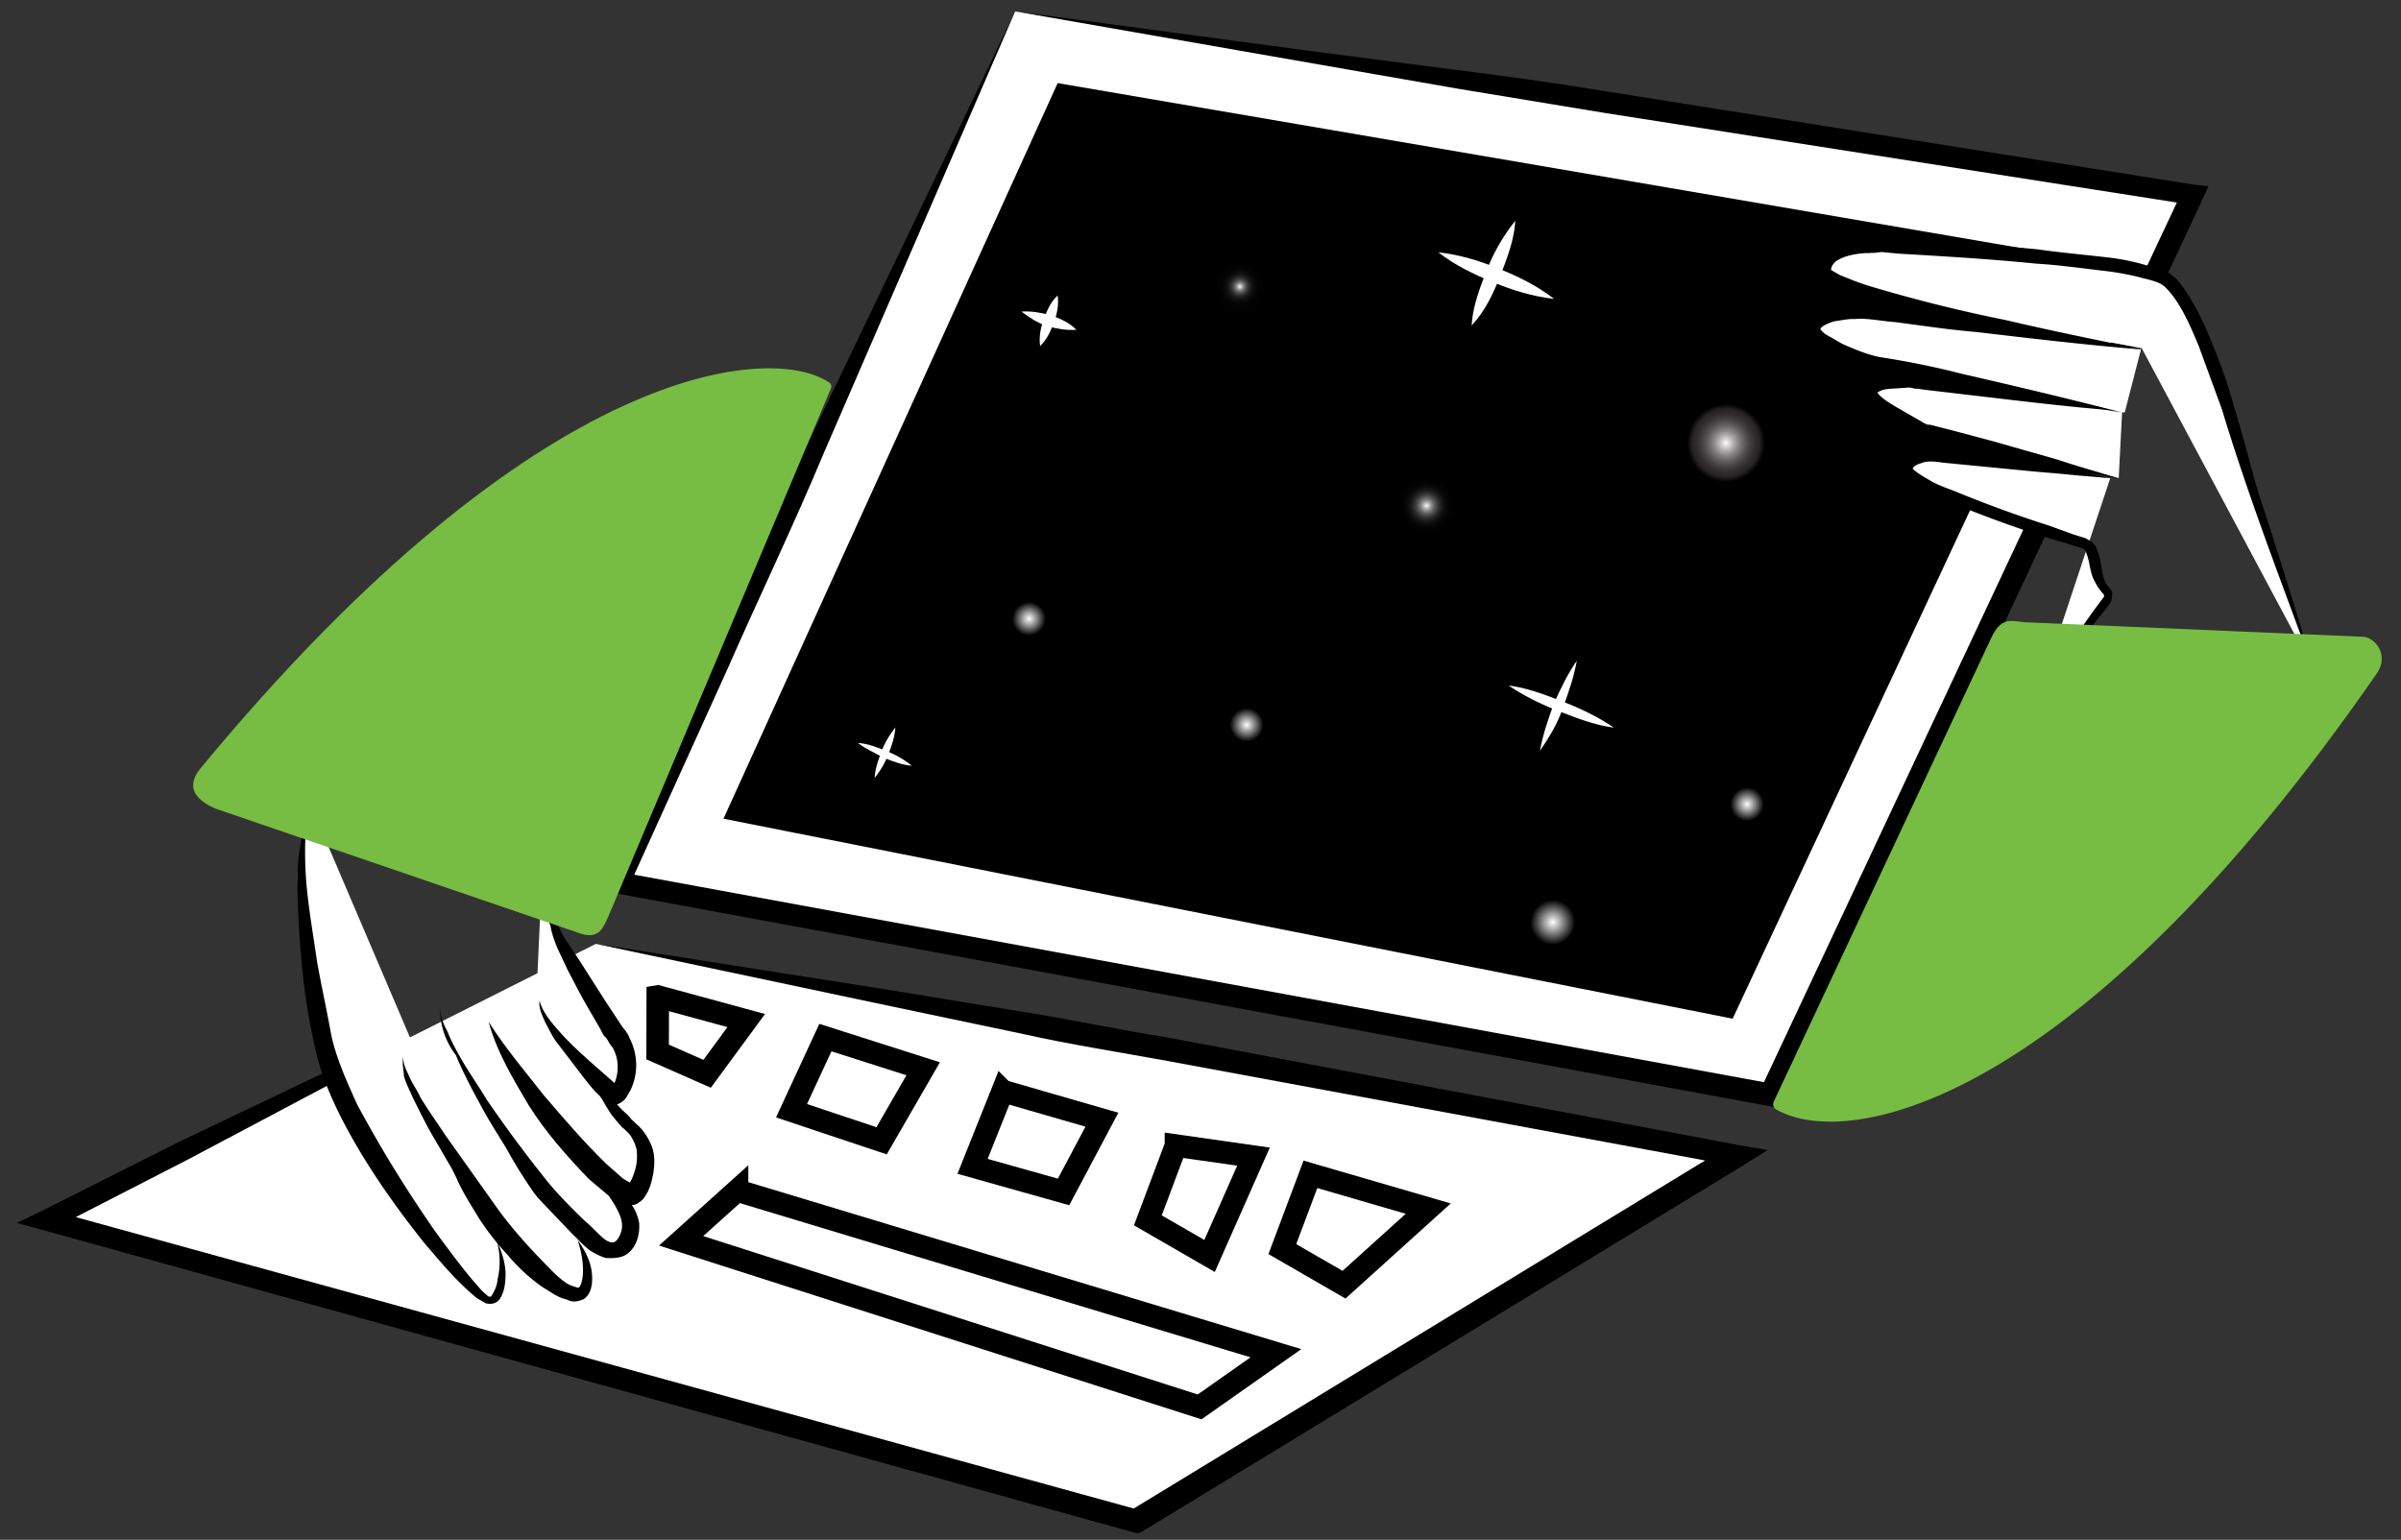
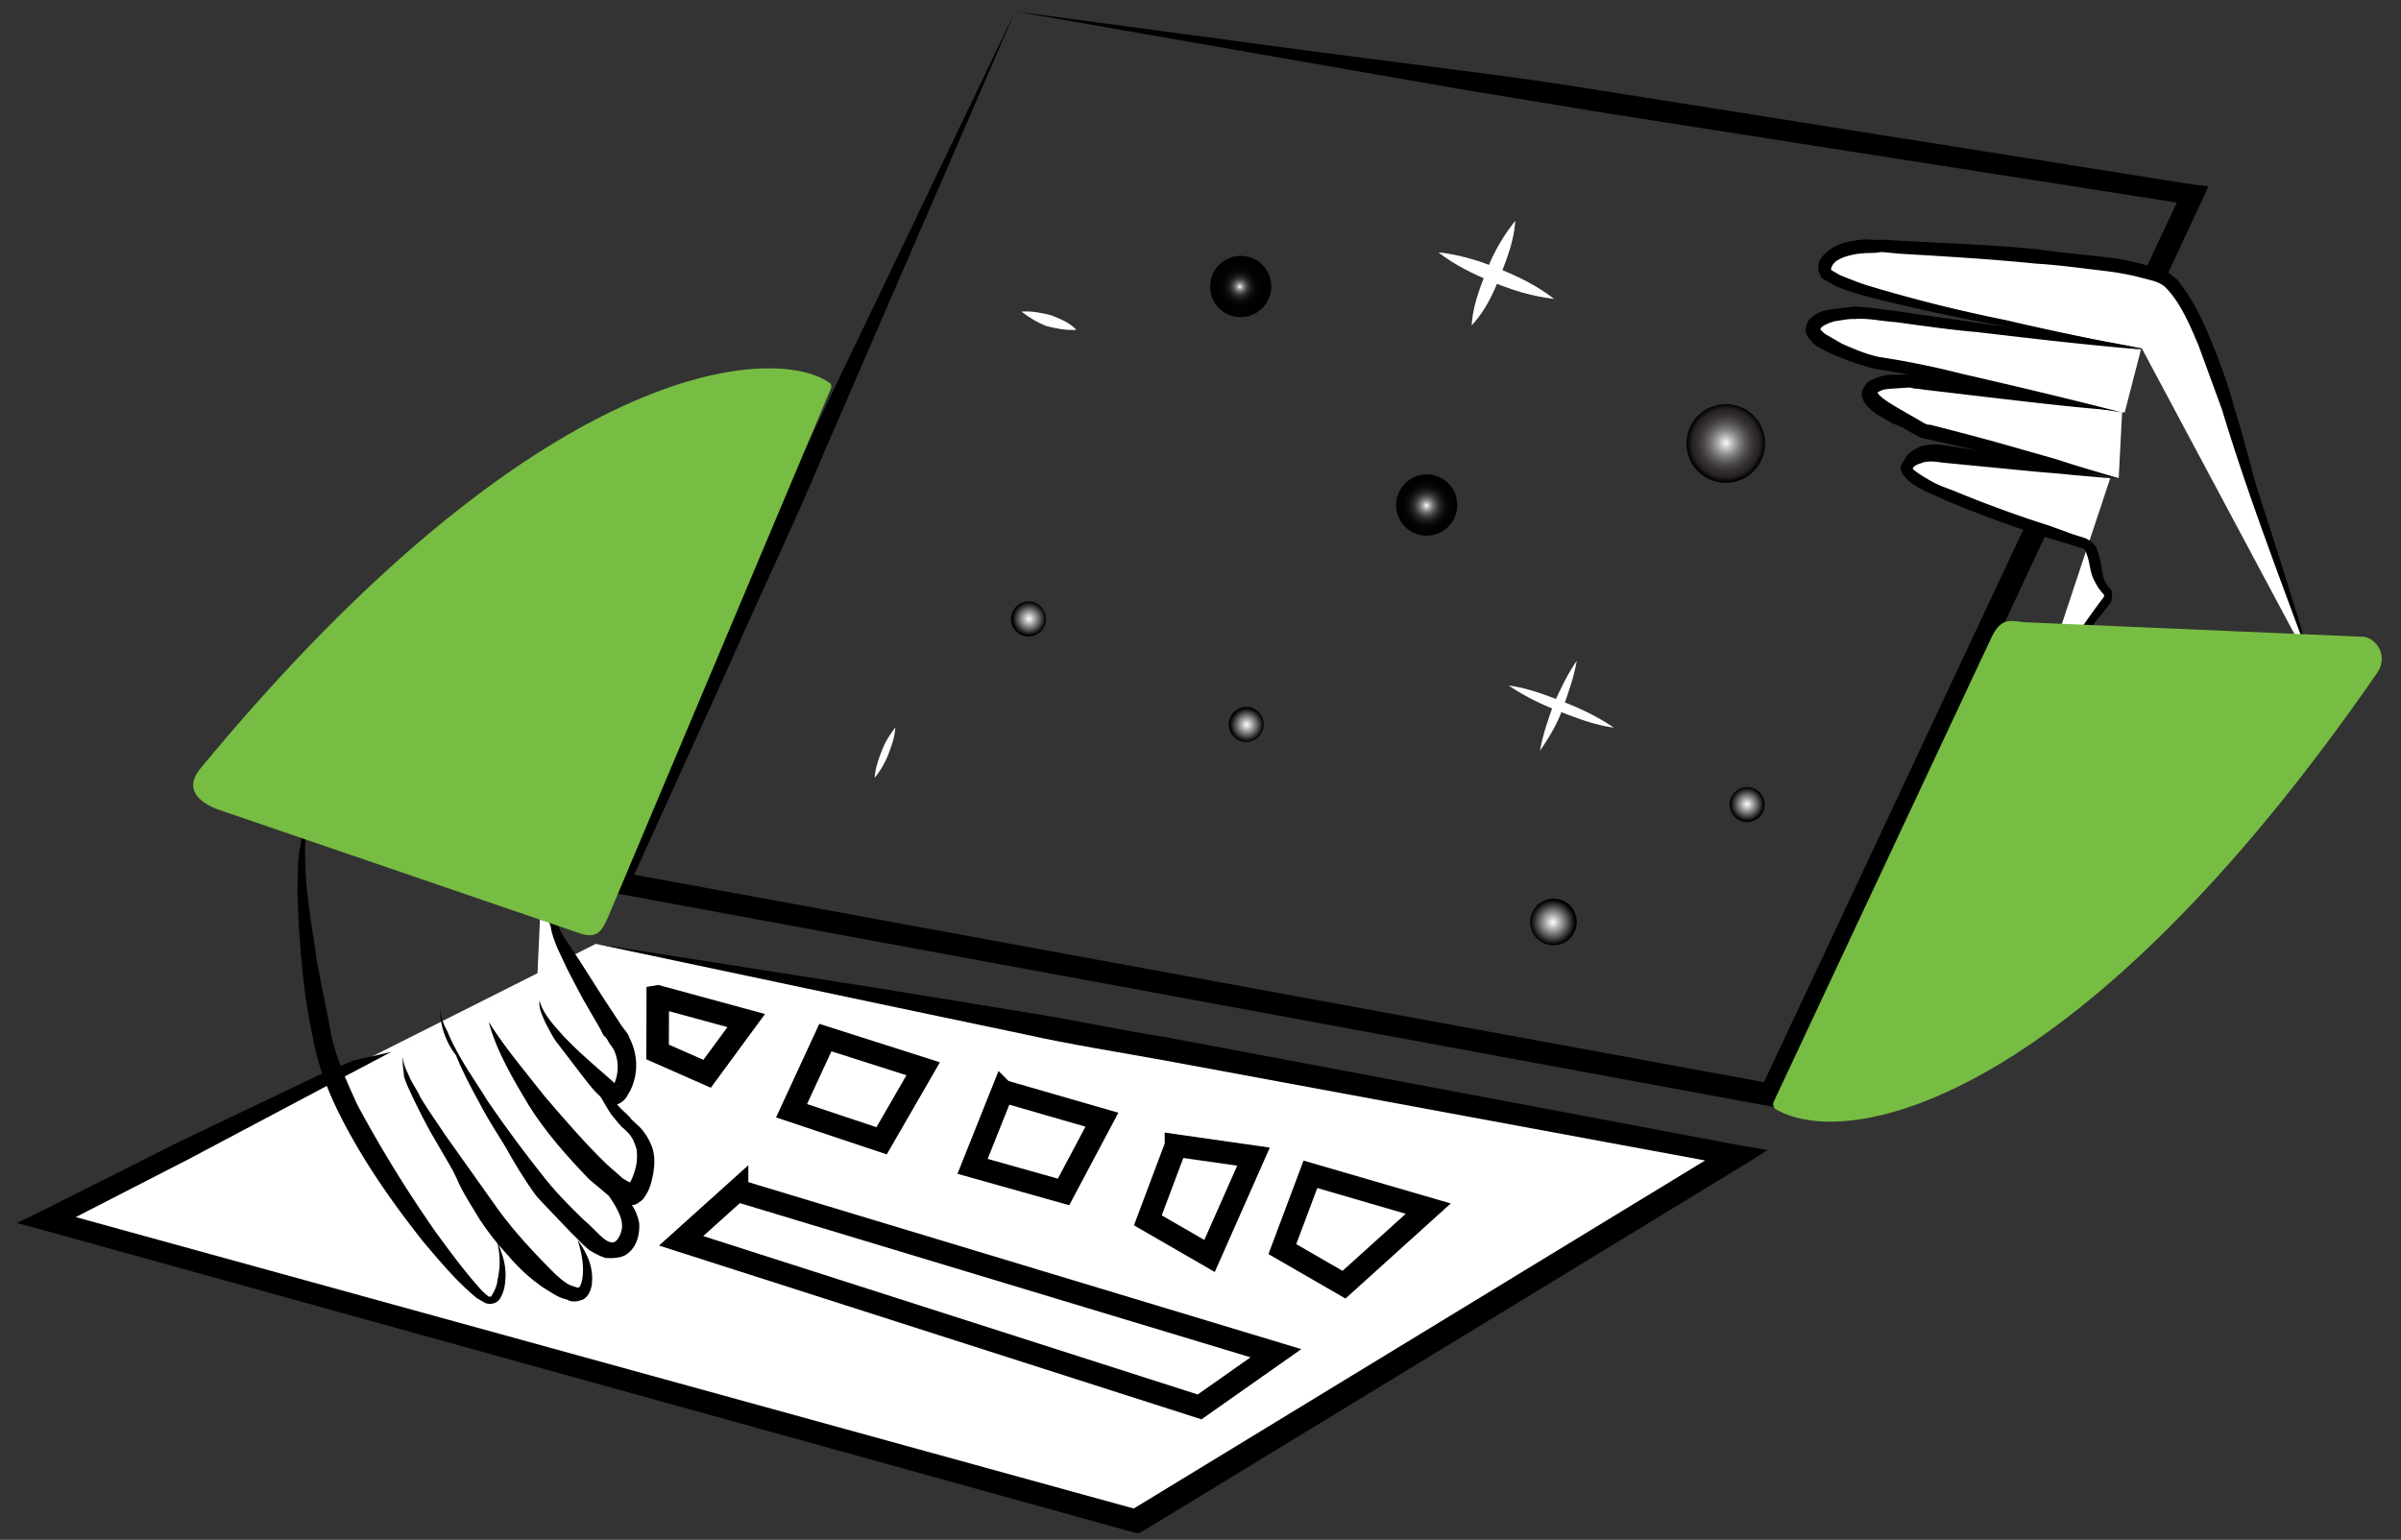
<svg xmlns="http://www.w3.org/2000/svg" width="106" height="68" fill="none">
  <rect width="100%" height="100%" fill="#333333" stroke="none" />
  <g clip-path="url(#clip0)">
-     <path d="M44.818.504L96.755 8.61 78.187 48.345l-50.854-9.343L44.818.504z" fill="#fff" />
    <path d="M44.818.503l12.93 1.736 6.481.84c2.142.269 4.34.57 6.505.927l26.135 4.15.63.066-.267.59-18.568 39.734-.138.367-.342-.05-50.965-9.406-.597-.121.267-.59 4.395-9.667c1.494-3.23 2.933-6.492 4.45-9.634L44.819.503zm0 0L36.36 20.03c-1.351 3.238-2.869 6.38-4.275 9.587l-4.331 9.555-.363-.656 50.854 9.343-.536.286L96.366 8.386l.362.656-25.825-4.045-6.496-1.072-6.463-1.127L44.818.503z" fill="#000" />
-     <path d="M46.694 3.67l45.453 7.787-15.653 33.53-44.553-8.831L46.694 3.67z" fill="#000" />
    <path d="M26.304 41.682l50.336 9.342L50.147 67.13 2.067 53.883l24.237-12.2z" fill="#fff" />
    <path d="M26.305 41.683l12.57 1.974 6.297 1.03c2.11.326 4.21.794 6.32 1.12l25.263 4.762 1.282.219-1.048.66-26.525 16.164-.208.103-.2-.04L1.955 54.338l-1.218-.33 1.127-.54 6.06-3.051 6.138-2.93 1.555-.656 1.653-.376 3.012-1.591 6.024-3.182zm0 0l-6.024 3.182-6.024 3.182-5.98 3.17L2.272 54.3l-.09-.871 48.08 13.248-.407.063L76.38 50.576l.146.903-25.04-4.635c-2.078-.38-4.187-.705-6.288-1.174l-6.28-1.319-12.613-2.668z" fill="#000" />
-     <path d="M21.928 54.783c.299.768.412 1.726.081 2.428-.097.168-.272.215-.44.119-1.324-.914-5.932-6.923-7.016-10.823-.429-1.439-1.838-9.396-.722-10.687" fill="#fff" />
    <path d="M21.927 54.783c.228.503.424 1.063.389 1.638-.018.287-.036.575-.23.91-.128.223-.392.294-.646.221l-.222-.128-.167-.096c-.904-.745-1.6-1.594-2.351-2.474-1.416-1.785-2.71-3.648-3.71-5.64-.512-1.039-.936-2.102-1.152-3.269a27.236 27.236 0 01-.512-3.347 43.053 43.053 0 01-.194-3.386c.035-.575-.017-1.126.106-1.725.09-.543.159-1.173.56-1.611-.29.502-.326 1.077-.329 1.596-.003.519.017 1.126.07 1.677.104 1.102.296 2.18.457 3.315.192 1.079.44 2.19.633 3.268.224 1.023.68 2.03 1.136 3.037a56.213 56.213 0 003.48 5.655c.663.904 1.327 1.809 2.055 2.601l.245.216c.056.032.056.032.144.009.129-.224.258-.447.275-.734a3.404 3.404 0 00-.037-1.733z" fill="#000" />
    <path d="M23.916 38.89c.169.99.338 1.98.858 2.876.465.864 2.216 3.735 2.295 3.855.65.673.722 1.831.16 2.548-.033.056-.065.112-.153.136-.088.023-.199-.04-.254-.073-.682-.617-1.275-1.257-1.87-1.898-.403-.456-1.257-1.544-1.277-2.151" fill="#fff" />
    <path d="M23.916 38.89c.219.647.438 1.294.69 1.886.125.295.25.591.464.863l.552.84 1.05 1.648.553.84.236.36c.08.12.27.304.316.48.386.744.42 1.582.057 2.34l-.16.279c-.033.056-.13.223-.425.35-.32.04-.454-.113-.565-.177-.111-.064-.135-.152-.19-.184-.246-.216-.46-.489-.673-.76-.427-.545-.798-1.057-1.225-1.601-.213-.272-.339-.568-.52-.896-.126-.296-.307-.623-.257-.967.163.616.678 1.136 1.082 1.592.459.489.95.921 1.441 1.354l.738.648.19.185c.055.032.032-.056-.144-.009-.175.048-.12.08-.088.024l.097-.167c.202-.479.182-1.086-.078-1.534-.079-.12-.135-.152-.237-.36-.079-.12-.079-.12-.134-.152l-.08-.12-.102-.208-.52-.896c-.339-.567-.646-1.191-.93-1.727l-.432-.92c-.126-.295-.275-.679-.313-.998-.33-.712-.373-1.407-.393-2.014z" fill="#000" />
    <path d="M21.574 45.128c.734 1.167 1.62 2.2 2.473 3.288.887 1.033 1.773 2.065 2.723 2.986l.737.649.334.192.055.032-.088.024s-.12.08-.087.024c.152-.135.257-.447.33-.702.074-.255.092-.543.054-.862-.07-.264-.196-.56-.386-.744l-.19-.184c-.111-.064-.134-.152-.19-.184-.135-.152-.214-.272-.348-.424-.395-.6-.702-1.224-1.04-1.792.546.465.973 1.009 1.432 1.497.135.152.246.217.38.369.056.032.08.12.135.152l.19.184c.301.248.538.608.687.992.15.383.123.815.073 1.158-.083.399-.133.742-.446 1.157-.032.055-.152.135-.272.215-.12.079-.264.07-.32.038-.198-.04-.341-.048-.397-.08l-.556-.321c-.301-.249-.547-.465-.848-.713-.974-1.009-1.916-2.074-2.65-3.241-.678-1.136-1.435-2.392-1.785-3.71z" fill="#000" />
    <path d="M19.426 44.483c.005.375.154.759.336 1.087.149.384.33.712.511 1.04.363.655.813 1.287 1.23 1.975a58.223 58.223 0 002.711 3.648c.483.577.998 1.097 1.568 1.65.301.248.57.552.816.768.245.217.445.257.565.178.12-.08.28-.359.298-.646.018-.288-.107-.584-.289-.911-.181-.328-.45-.633-.599-1.016-.181-.328-.33-.712-.48-1.096l.752.88c.27.305.515.521.784.825.269.305.506.665.59 1.16.03.463-.094 1.062-.574 1.38-.24.159-.615.166-.901.15-.255-.073-.477-.202-.7-.33-.356-.28-.57-.553-.871-.8-.57-.553-1.14-1.106-1.591-1.738a20.76 20.76 0 01-1.23-1.976c-.419-.688-.814-1.287-1.2-2.031-.362-.656-.748-1.4-1.022-2.079a3.362 3.362 0 01-.704-2.118z" fill="#000" />
    <path d="M17.795 46.667c-.118.974 2.213 4.254 2.52 4.878.575.927 1.12 1.911 1.815 2.76 1.012 1.328 3.205 3.562 3.753 2.613.322-.558-.046-1.59-.33-2.125" fill="#fff" />
    <path d="M17.795 46.667c.006.375.163.615.29.911.125.296.338.568.464.864.34.568.71 1.08 1.105 1.68l2.33 3.28c.743 1.024 1.661 2 2.556 2.89.246.215.492.432.746.504.255.073.278.16.384-.15.146-.511.047-1.238-.172-1.885.371.512.734 1.167.625 1.998-.041.2-.114.454-.354.614-.296.127-.527.142-.75.014-.397-.081-.699-.33-1.032-.522a7.838 7.838 0 01-1.553-1.418 12.015 12.015 0 01-1.28-1.632c-.34-.568-.735-1.168-.986-1.76l-.205-.416-.26-.447-.52-.896c-.34-.568-.646-1.192-.953-1.815-.126-.296-.307-.624-.4-.976.009-.143-.085-.495-.035-.838z" fill="#000" />
    <path d="M63.501 11.142c.972.114 1.79.364 2.69.733.842.338 1.652.732 2.421 1.325-.971-.115-1.79-.365-2.689-.734-.898-.37-1.708-.763-2.422-1.324z" fill="#fff" />
    <path d="M64.971 14.372c.053-.863.361-1.652.669-2.442a8.248 8.248 0 011.257-2.177c-.054.863-.361 1.652-.67 2.442-.307.79-.67 1.547-1.256 2.177zM66.61 30.275c.829.106 1.616.412 2.403.717.787.306 1.541.667 2.232 1.14-.828-.106-1.615-.411-2.402-.717-.787-.306-1.542-.667-2.233-1.14z" fill="#fff" />
    <path d="M67.987 33.153c.132-.742.375-1.42.618-2.098.3-.646.598-1.292 1.008-1.874-.132.742-.375 1.42-.619 2.098-.21.623-.565 1.237-1.007 1.874zM45.094 13.76c.462-.03.86.05 1.313.163.422.169.787.306 1.112.642-.462.03-.86-.05-1.314-.163-.365-.137-.699-.33-1.111-.642z" fill="#fff" />
-     <path d="M45.92 15.28c-.06-.408.022-.807.16-1.174.137-.367.275-.734.612-1.06.06.407-.021.806-.16 1.173-.137.367-.275.734-.611 1.06zM37.875 32.81c.43.025.851.194 1.273.362.42.17.754.362 1.111.642-.43-.025-.851-.194-1.273-.362-.333-.193-.754-.362-1.111-.642z" fill="#fff" />
    <path d="M38.614 34.353c.027-.431.165-.798.303-1.165.137-.367.33-.702.612-1.06-.027.43-.165.798-.302 1.164a3.91 3.91 0 01-.613 1.061z" fill="#fff" />
    <path d="M54.634 32.663a.772.772 0 001.053-.285.772.772 0 00-.28-1.055.772.772 0 00-1.053.285.772.772 0 00.28 1.055z" fill="url(#paint0_radial)" />
-     <path d="M45.02 28.006a.772.772 0 001.054-.285.772.772 0 00-.28-1.055.772.772 0 00-1.054.285.772.772 0 00.28 1.055z" fill="url(#paint1_radial)" />
+     <path d="M45.02 28.006a.772.772 0 001.054-.285.772.772 0 00-.28-1.055.772.772 0 00-1.054.285.772.772 0 00.28 1.055" fill="url(#paint1_radial)" />
    <path d="M76.748 36.203a.772.772 0 001.054-.284.772.772 0 00-.28-1.055.772.772 0 00-1.054.284.772.772 0 00.28 1.055z" fill="url(#paint2_radial)" />
    <path d="M68.068 41.61c.492.284 1.12.114 1.405-.38a1.029 1.029 0 00-.373-1.406 1.029 1.029 0 00-1.405.38 1.029 1.029 0 00.373 1.406z" fill="url(#paint3_radial)" />
    <path d="M75.32 21.09c.83.48 1.891.193 2.372-.64a1.736 1.736 0 00-.631-2.373 1.737 1.737 0 00-2.37.64 1.736 1.736 0 00.63 2.374z" fill="url(#paint4_radial)" />
    <path d="M54.098 13.824a1.35 1.35 0 001.844-.498 1.35 1.35 0 00-.49-1.846 1.35 1.35 0 00-1.844.498 1.35 1.35 0 00.49 1.846z" fill="url(#paint5_radial)" />
    <path d="M62.309 23.476a1.35 1.35 0 001.844-.498 1.35 1.35 0 00-.491-1.846 1.35 1.35 0 00-1.844.498 1.35 1.35 0 00.49 1.846z" fill="url(#paint6_radial)" />
    <path fill-rule="evenodd" clip-rule="evenodd" d="M36.681 17.163c.032-.056.041-.2-.07-.264-2.428-1.699-12.734-1.175-27.79 17.071-.562.717-.31 1.309.699 1.743l16.15 5.529c.763.217.933-.206 1.2-.796l9.811-23.283z" fill="#77BC43" />
    <path d="M29.04 44.006l3.905 1.064-1.727 2.351-2.186-.964.007-2.451zM36.439 45.822l4.318 1.377-1.836 3.181-3.976-1.328 1.494-3.23zM44.265 48.182l4.383 1.266-1.694 3.19-4.017-1.13 1.328-3.326zM51.916 50.59l3.424.489-1.94 4.387-2.724-1.573 1.24-3.302zM57.853 51.86l5.202 1.515-3.719 3.36-2.723-1.572 1.24-3.303zM32.54 52.575l23.79 7.186-3.37 2.371-22.889-7.335 2.469-2.222z" stroke="#000" stroke-width=".994" stroke-miterlimit="10" />
    <path d="M93.162 21.122l-7.365-.978s-1.449-.315-1.733.563c-.252.822 6.126 2.867 7.963 3.407.2.04.307.623.447 1.15.094.352.164.616.377.888.08.12.126.296.03.463l-2.724 3.563" fill="#fff" />
    <path d="M93.162 21.122c-.63-.065-1.203-.099-1.832-.164-.63-.066-1.203-.1-1.832-.165l-3.719-.361c-.342-.049-.685-.098-.98.03-.176.047-.296.126-.328.182l-.097.168.032-.056.033-.056c.19.184.523.377.801.537.334.193.644.297 1.01.434a53.09 53.09 0 004.221 1.544l1.042.378.564.178.056.032.167.096c.11.064.134.152.19.184.079.12.102.208.126.296.148.384.154.759.248 1.11.046.176.125.296.204.416.056.032.19.184.181.328-.008.144-.017.288-.082.4-.908 1.187-1.927 2.31-2.89 3.465.852-1.22 1.681-2.527 2.589-3.714.032-.056.032-.056.009-.144 0 0-.056-.032-.135-.152-.134-.152-.236-.36-.339-.568-.149-.383-.154-.759-.28-1.055-.023-.087-.047-.175-.102-.207 0 0-.056-.032 0 0 0 0 .055.032 0 0l-.056-.032-.565-.178-1.073-.322a53.076 53.076 0 01-4.222-1.544c-.366-.137-.7-.33-1.065-.466-.334-.193-.7-.33-.992-.722-.055-.032-.079-.12-.102-.208-.056-.032-.038-.32.05-.343l.193-.335c.185-.19.393-.294.6-.397.44-.119.87-.094 1.268-.013l3.678.56c.629.066 1.226.188 1.823.31.412.312 1.009.433 1.606.554z" fill="#000" />
    <path d="M93.69 18.153s-8.757-1.26-9.243-1.318c-.518-.002-1.809-.077-1.932.522-.09.543 1.895 1.466 2.372 1.667.056.032.112.064.2.04l8.45 2.051" fill="#fff" />
    <path d="M93.69 18.153c-1.919-.14-3.862-.37-5.805-.598l-2.914-.343-.343-.05c-.087.025-.198-.04-.342-.048l-.694.046c-.23.015-.462.03-.582.11a.2.2 0 00-.12.08s-.032.056 0 0c.158.24.658.529 1.047.753l.612.353.333.193c.111.064.222.128.31.104.907.226 1.87.485 2.833.743l2.8.798c.93.314 1.892.572 2.767.853-.939-.17-1.934-.372-2.873-.542l-2.841-.599c-.94-.17-1.902-.428-2.897-.63-.199-.04-.31-.105-.365-.137l-.334-.192c-.222-.129-.445-.257-.7-.33l-.666-.385c-.222-.128-.413-.312-.626-.585-.023-.087-.102-.207-.094-.351a.583.583 0 01.106-.311.734.734 0 01.425-.35c.295-.127.559-.199.845-.182.232-.015.518.002.75-.014.143.008.23-.015.374-.007l.343.049c.97.114 1.91.285 2.905.487 1.966.316 3.845.657 5.747 1.085z" fill="#000" />
    <path d="M94.52 15.432s-11.671-1.604-12.42-1.59c-.75.014-1.993.115-2.029.69-.09.542 2.326 1.491 3.186 1.541.717.042 8.5 1.708 10.203 2.096a2.7 2.7 0 00.342.048" fill="#fff" />
    <path d="M94.52 15.433c-2.404-.198-4.833-.484-7.262-.77-1.202-.1-2.428-.286-3.599-.44-.573-.034-1.226-.188-1.776-.133-.287-.017-.55.054-.87.093-.263.071-.558.198-.623.31l-.032.056s-.023-.088 0 0c.056.032.135.152.246.216l.722.417c.533.233 1.065.466 1.662.588 1.226.186 2.42.43 3.582.728 2.355.541 4.766 1.114 7.089 1.711-1.226-.186-2.42-.43-3.59-.584l-3.614-.672c-1.226-.187-2.387-.486-3.558-.64a9.562 9.562 0 01-1.805-.596c-.31-.105-.588-.266-.866-.426-.167-.096-.246-.216-.38-.368-.08-.12-.158-.24-.117-.44.009-.144.073-.255.138-.367.337-.326.688-.421 1.007-.46l.957-.117c.661.01 1.258.13 1.887.196 1.226.187 2.397.342 3.623.529 2.34.31 4.792.683 7.18 1.169z" fill="#000" />
    <path d="M102.138 29.579s-2.442-7.066-2.778-8.153c-.335-1.087-2.204-8.119-3.784-9.105-1.58-.986-12.948-1.448-12.948-1.448s-2.192.074-1.967 1.097c.17.99 13.892 3.406 13.892 3.406" fill="#fff" />
    <path d="M102.139 29.579c-1.379-3.773-2.87-7.61-4.04-11.486l-1.035-2.83c-.377-.887-.777-1.862-1.426-2.534-.27-.305-.755-.362-1.264-.507a12.453 12.453 0 00-1.48-.26c-.972-.114-2-.26-3.003-.319-2.03-.205-4.038-.322-6.045-.44l-.773-.073-.319.039c-.143-.008-.231.015-.374.007-.463.03-.957.117-1.317.356-.153.135-.217.247-.226.39l.111.065.278.16c.421.169.898.37 1.407.515a66.265 66.265 0 005.896 1.469c1.957.46 3.947.865 5.937 1.27-4.02-.61-8.009-1.275-11.947-2.284-.51-.145-.963-.258-1.495-.491a361.835 361.835 0 01-.556-.321c-.056-.032-.158-.24-.181-.328a.734.734 0 01.09-.543c.098-.167.218-.247.37-.382.512-.374 1.062-.428 1.612-.483l.43.025.375-.007.717.042c2.007.117 4.047.178 6.078.383 1.027.147 2.086.238 3.058.352a9.95 9.95 0 011.536.292l.763.217.422.169.356.28c.697.849 1.129 1.768 1.53 2.744.4.975.744 1.918 1.001 2.885.313.999.57 1.966.827 2.933.257.967.601 1.91.914 2.909.602 1.91 1.203 3.82 1.773 5.786z" fill="#000" />
    <path fill-rule="evenodd" clip-rule="evenodd" d="M104.386 28.124l-15.04-.647c-.685-.098-1.027-.147-1.423.667l-9.61 20.497c-.065.111-.018.287.093.351 3.28 1.893 13.493-.395 26.544-19.278.475-.693.033-1.469-.564-1.59z" fill="#77BC43" />
  </g>
  <defs>
    <radialGradient id="paint0_radial" cx="0" cy="0" r="1" gradientUnits="userSpaceOnUse" gradientTransform="matrix(.301 -.723 .721 .3 55.039 32.008)">
      <stop stop-color="#fff" />
      <stop offset=".014" stop-color="#FBFBFB" />
      <stop offset=".95" />
    </radialGradient>
    <radialGradient id="paint1_radial" cx="0" cy="0" r="1" gradientUnits="userSpaceOnUse" gradientTransform="matrix(.301 -.723 .721 .3 45.43 27.326)">
      <stop stop-color="#fff" />
      <stop offset=".014" stop-color="#FBFBFB" />
      <stop offset=".95" />
    </radialGradient>
    <radialGradient id="paint2_radial" cx="0" cy="0" r="1" gradientUnits="userSpaceOnUse" gradientTransform="matrix(.301 -.723 .721 .3 77.13 35.516)">
      <stop stop-color="#fff" />
      <stop offset=".014" stop-color="#FBFBFB" />
      <stop offset=".95" />
    </radialGradient>
    <radialGradient id="paint3_radial" cx="0" cy="0" r="1" gradientUnits="userSpaceOnUse" gradientTransform="matrix(.401 -.964 .961 .4 68.553 40.73)">
      <stop stop-color="#fff" />
      <stop offset=".014" stop-color="#FBFBFB" />
      <stop offset=".95" />
    </radialGradient>
    <radialGradient id="paint4_radial" cx="0" cy="0" r="1" gradientUnits="userSpaceOnUse" gradientTransform="matrix(.664 -1.595 1.588 .661 76.2 19.565)">
      <stop stop-color="#fff" />
      <stop offset=".067" stop-color="#E2E1E2" />
      <stop offset=".198" stop-color="#B0AEAF" />
      <stop offset=".331" stop-color="#858283" />
      <stop offset=".464" stop-color="#615F5F" />
      <stop offset=".597" stop-color="#464344" />
      <stop offset=".73" stop-color="#332F30" />
      <stop offset=".864" stop-color="#272324" />
      <stop offset="1" />
    </radialGradient>
    <radialGradient id="paint5_radial" cx="0" cy="0" r="1" gradientUnits="userSpaceOnUse" gradientTransform="matrix(.519 -1.248 1.242 .517 54.738 12.66)">
      <stop stop-color="#fff" />
      <stop offset=".007" stop-color="#F6F6F6" />
      <stop offset=".048" stop-color="#C8C8C8" />
      <stop offset=".093" stop-color="#9D9D9D" />
      <stop offset=".142" stop-color="#777" />
      <stop offset=".195" stop-color="#575757" />
      <stop offset=".254" stop-color="#3B3B3B" />
      <stop offset=".32" stop-color="#252525" />
      <stop offset=".397" stop-color="#141414" />
      <stop offset=".493" stop-color="#090909" />
      <stop offset=".627" stop-color="#020202" />
      <stop offset="1" />
    </radialGradient>
    <radialGradient id="paint6_radial" cx="0" cy="0" r="1" gradientUnits="userSpaceOnUse" gradientTransform="matrix(.519 -1.248 1.242 .517 62.98 22.33)">
      <stop stop-color="#fff" />
      <stop offset=".02" stop-color="#EFEFEF" />
      <stop offset=".088" stop-color="#BEBEBE" />
      <stop offset=".162" stop-color="#909090" />
      <stop offset=".24" stop-color="#696969" />
      <stop offset=".322" stop-color="#494949" />
      <stop offset=".409" stop-color="#2E2E2E" />
      <stop offset=".505" stop-color="#1A1A1A" />
      <stop offset=".612" stop-color="#0B0B0B" />
      <stop offset=".741" stop-color="#030303" />
      <stop offset=".95" />
    </radialGradient>
    <clipPath id="clip0">
      <path fill="#fff" d="M0 0h106v68H0z" />
    </clipPath>
  </defs>
</svg>